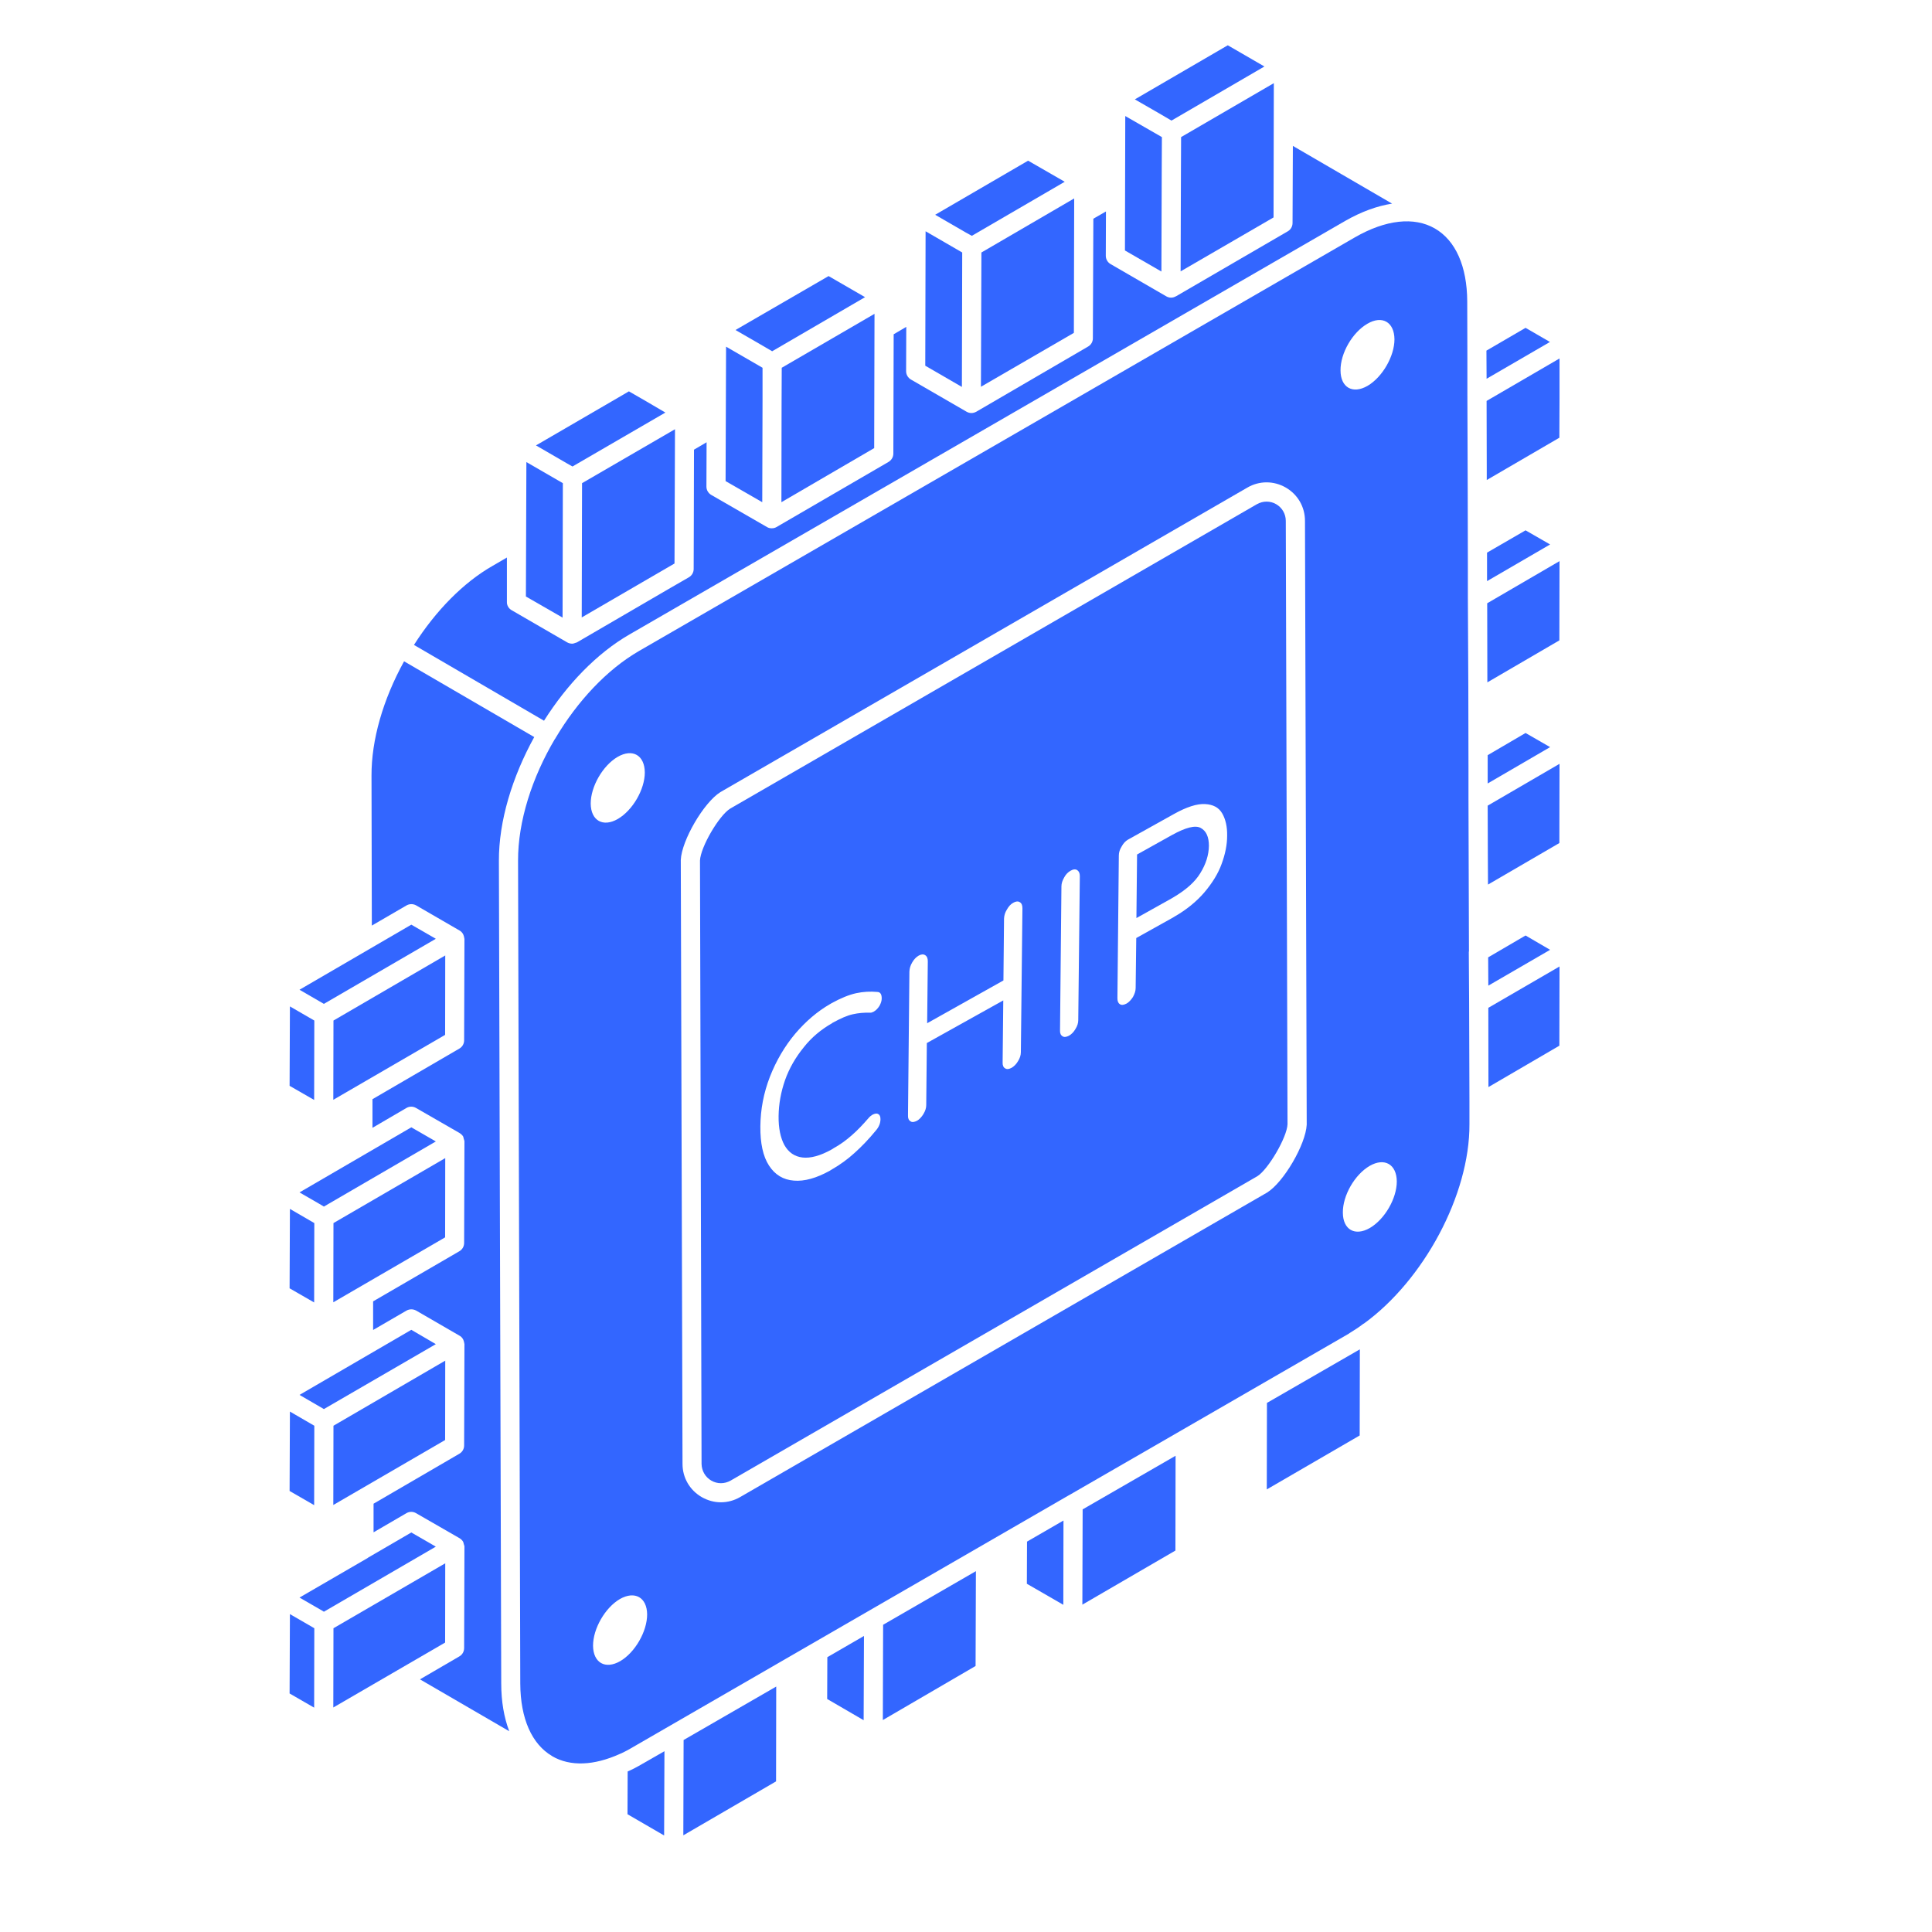
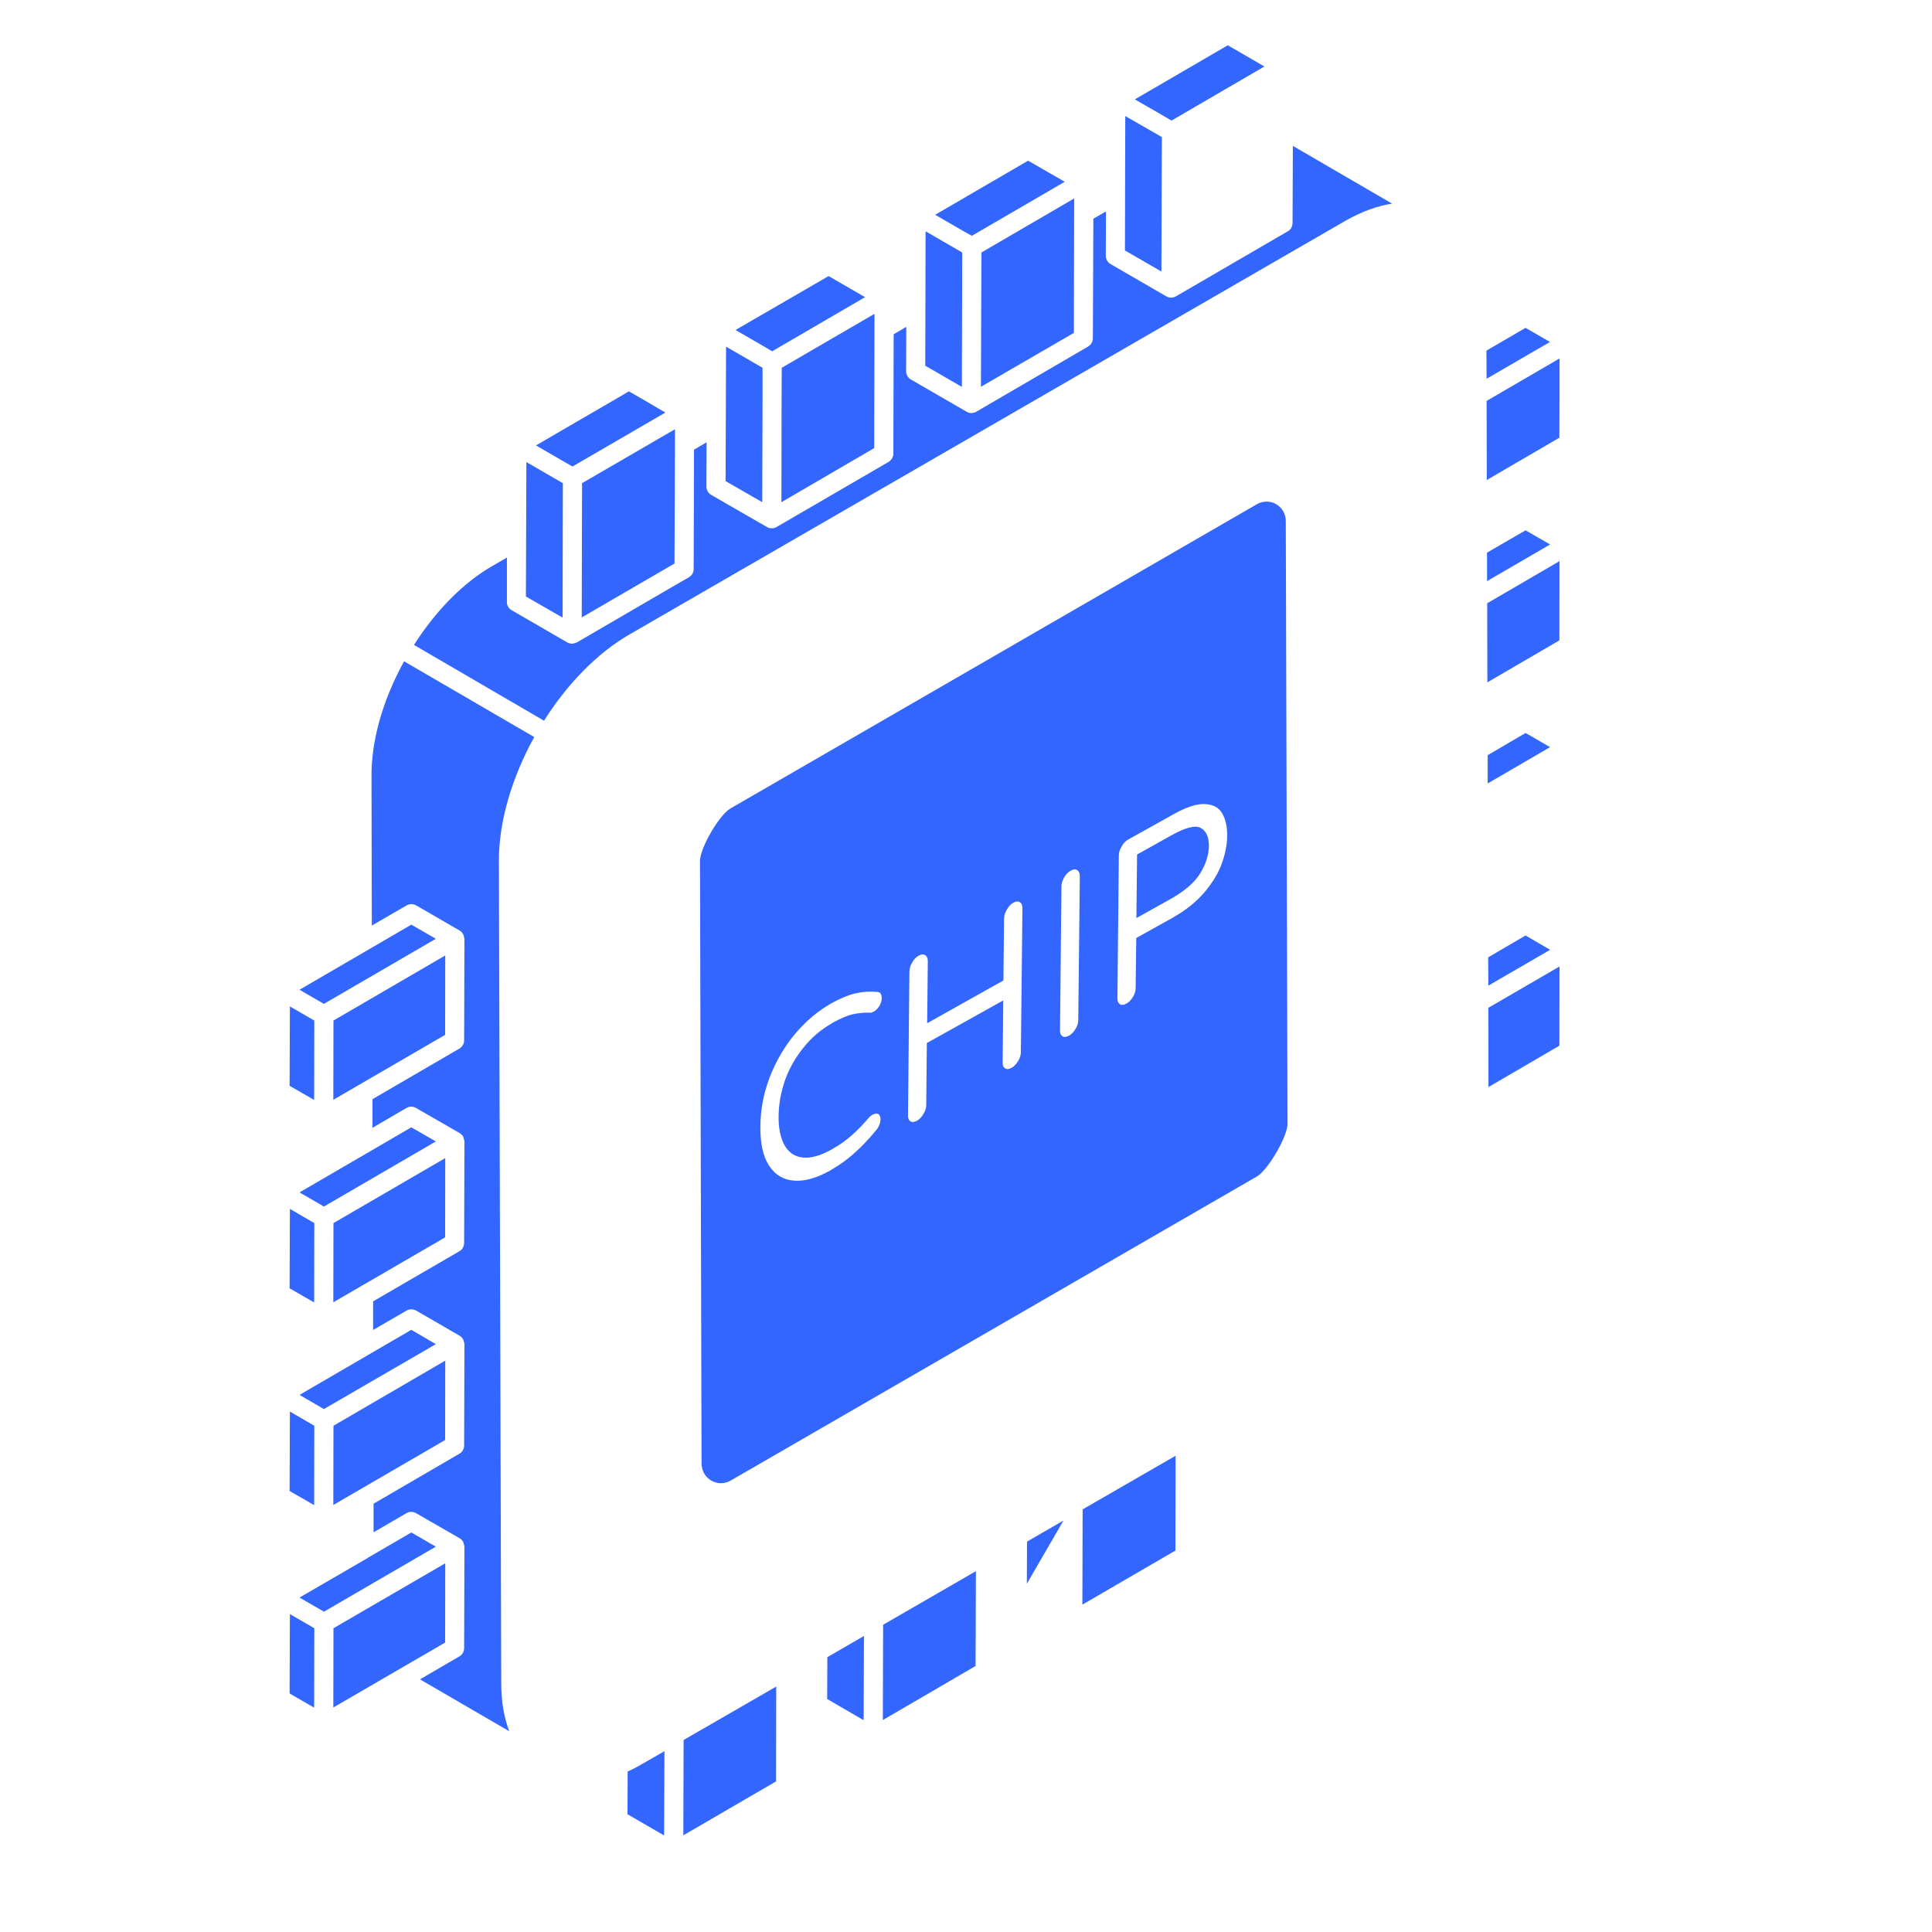
<svg xmlns="http://www.w3.org/2000/svg" width="64" zoomAndPan="magnify" viewBox="0 0 48 48" height="64" preserveAspectRatio="xMidYMid meet" version="1.2">
  <g id="bd71e14963">
    <path style=" stroke:none;fill-rule:nonzero;fill:#3366ff;fill-opacity:1;" d="M 13.516 17.906 C 14.086 17.004 14.828 16.23 15.641 15.762 L 33.422 5.488 C 33.824 5.258 34.215 5.117 34.586 5.059 L 32.121 3.625 L 32.113 5.539 C 32.113 5.625 32.07 5.703 31.996 5.746 L 29.215 7.363 C 29.211 7.363 29.211 7.363 29.211 7.363 C 29.176 7.383 29.137 7.395 29.094 7.395 C 29.055 7.395 29.012 7.383 28.977 7.363 L 27.594 6.562 C 27.52 6.52 27.473 6.441 27.473 6.355 L 27.477 5.254 L 27.164 5.434 L 27.152 8.406 C 27.152 8.488 27.109 8.566 27.035 8.609 L 24.254 10.23 C 24.215 10.25 24.176 10.262 24.133 10.262 C 24.094 10.262 24.051 10.25 24.016 10.23 L 22.633 9.43 C 22.559 9.387 22.512 9.309 22.512 9.223 L 22.516 8.121 L 22.203 8.305 L 22.195 11.27 C 22.195 11.355 22.148 11.434 22.074 11.477 L 19.293 13.094 C 19.254 13.117 19.215 13.125 19.172 13.125 C 19.133 13.125 19.09 13.117 19.055 13.094 L 17.672 12.297 C 17.598 12.254 17.551 12.176 17.551 12.09 L 17.555 10.988 L 17.242 11.172 L 17.238 12.84 L 17.234 14.137 C 17.234 14.223 17.188 14.301 17.113 14.344 L 16.66 14.605 L 14.332 15.961 C 14.324 15.965 14.312 15.965 14.305 15.969 C 14.273 15.98 14.246 15.992 14.215 15.992 C 14.172 15.992 14.129 15.98 14.094 15.961 L 12.711 15.16 C 12.637 15.117 12.59 15.039 12.594 14.953 L 12.594 13.852 L 12.238 14.059 C 11.52 14.469 10.832 15.164 10.285 16.023 Z M 13.516 17.906 " />
    <path style=" stroke:none;fill-rule:nonzero;fill:#3366ff;fill-opacity:1;" d="M 11.062 38.84 L 8.285 40.453 L 8.281 42.422 L 11.059 40.809 Z M 11.062 38.84 " />
    <path style=" stroke:none;fill-rule:nonzero;fill:#3366ff;fill-opacity:1;" d="M 7.809 40.453 L 7.777 40.434 L 7.203 40.102 L 7.195 42.074 L 7.805 42.426 Z M 7.809 40.453 " />
    <path style=" stroke:none;fill-rule:nonzero;fill:#3366ff;fill-opacity:1;" d="M 14.453 15.34 L 16.355 14.234 L 16.758 14 L 16.762 12.918 L 16.77 10.664 L 14.461 12.004 Z M 14.453 15.34 " />
    <path style=" stroke:none;fill-rule:nonzero;fill:#3366ff;fill-opacity:1;" d="M 14.078 11.508 L 14.223 11.59 L 16.531 10.25 L 16.059 9.973 L 15.625 9.723 L 15.277 9.926 L 13.316 11.066 Z M 14.078 11.508 " />
    <path style=" stroke:none;fill-rule:nonzero;fill:#3366ff;fill-opacity:1;" d="M 13.066 14.812 L 13.066 14.82 L 13.977 15.344 L 13.984 12.004 L 13.078 11.48 Z M 13.066 14.812 " />
    <path style=" stroke:none;fill-rule:nonzero;fill:#3366ff;fill-opacity:1;" d="M 7.441 29.625 L 7.914 29.898 L 8.047 29.977 L 10.828 28.359 L 10.219 28.008 Z M 7.441 29.625 " />
    <path style=" stroke:none;fill-rule:nonzero;fill:#3366ff;fill-opacity:1;" d="M 11.062 23.738 L 8.285 25.355 L 8.281 27.324 L 11.059 25.711 Z M 11.062 23.738 " />
    <path style=" stroke:none;fill-rule:nonzero;fill:#3366ff;fill-opacity:1;" d="M 11.062 28.773 L 8.285 30.387 L 8.281 32.355 L 11.059 30.742 Z M 11.062 28.773 " />
    <path style=" stroke:none;fill-rule:nonzero;fill:#3366ff;fill-opacity:1;" d="M 7.441 24.59 L 8.047 24.941 L 10.828 23.324 L 10.219 22.973 Z M 7.441 24.59 " />
    <path style=" stroke:none;fill-rule:nonzero;fill:#3366ff;fill-opacity:1;" d="M 27.949 6.223 L 28.855 6.746 L 28.863 4.223 L 28.867 3.406 L 27.957 2.883 Z M 27.949 6.223 " />
-     <path style=" stroke:none;fill-rule:nonzero;fill:#3366ff;fill-opacity:1;" d="M 29.332 6.742 L 31.641 5.402 L 31.648 2.066 L 29.344 3.406 L 29.34 4.289 Z M 29.332 6.742 " />
    <path style=" stroke:none;fill-rule:nonzero;fill:#3366ff;fill-opacity:1;" d="M 36.98 27.008 L 38.742 25.98 L 38.746 24.012 L 36.977 25.039 Z M 36.98 27.008 " />
    <path style=" stroke:none;fill-rule:nonzero;fill:#3366ff;fill-opacity:1;" d="M 36.93 8.711 L 36.934 9.41 L 38.508 8.496 L 37.902 8.145 Z M 36.93 8.711 " />
    <path style=" stroke:none;fill-rule:nonzero;fill:#3366ff;fill-opacity:1;" d="M 36.938 11.926 L 38.742 10.875 L 38.746 9.898 L 38.746 8.906 L 36.934 9.961 L 36.938 11.648 Z M 36.938 11.926 " />
    <path style=" stroke:none;fill-rule:nonzero;fill:#3366ff;fill-opacity:1;" d="M 28.195 2.469 L 28.805 2.82 L 29.105 2.996 L 31.414 1.652 L 30.504 1.125 Z M 28.195 2.469 " />
    <path style=" stroke:none;fill-rule:nonzero;fill:#3366ff;fill-opacity:1;" d="M 19.418 10.023 L 19.414 12.477 L 21.719 11.133 L 21.727 7.797 L 19.422 9.137 Z M 19.418 10.023 " />
    <path style=" stroke:none;fill-rule:nonzero;fill:#3366ff;fill-opacity:1;" d="M 18.273 8.199 L 18.883 8.551 L 19.184 8.727 L 21.492 7.383 L 20.586 6.859 Z M 18.273 8.199 " />
    <path style=" stroke:none;fill-rule:nonzero;fill:#3366ff;fill-opacity:1;" d="M 18.027 11.953 L 18.938 12.477 L 18.945 9.953 L 18.945 9.137 L 18.039 8.613 Z M 18.027 11.953 " />
    <path style=" stroke:none;fill-rule:nonzero;fill:#3366ff;fill-opacity:1;" d="M 26.68 8.27 L 26.688 4.93 L 24.383 6.273 L 24.371 9.609 Z M 26.68 8.27 " />
    <path style=" stroke:none;fill-rule:nonzero;fill:#3366ff;fill-opacity:1;" d="M 23.234 5.336 L 23.996 5.777 L 24.145 5.859 L 26.453 4.516 L 25.543 3.992 Z M 23.234 5.336 " />
    <path style=" stroke:none;fill-rule:nonzero;fill:#3366ff;fill-opacity:1;" d="M 22.988 9.086 L 23.898 9.613 L 23.906 6.273 L 22.996 5.746 Z M 22.988 9.086 " />
-     <path style=" stroke:none;fill-rule:nonzero;fill:#3366ff;fill-opacity:1;" d="M 25.516 38.301 L 25.512 39.348 L 26.418 39.871 L 26.422 37.777 Z M 25.516 38.301 " />
+     <path style=" stroke:none;fill-rule:nonzero;fill:#3366ff;fill-opacity:1;" d="M 25.516 38.301 L 25.512 39.348 L 26.422 37.777 Z M 25.516 38.301 " />
    <path style=" stroke:none;fill-rule:nonzero;fill:#3366ff;fill-opacity:1;" d="M 26.898 37.5 L 26.891 39.867 L 29.203 38.523 L 29.207 36.168 Z M 26.898 37.5 " />
    <path style=" stroke:none;fill-rule:nonzero;fill:#3366ff;fill-opacity:1;" d="M 15.957 43.824 C 15.832 43.898 15.711 43.961 15.594 44.012 L 15.59 45.074 L 16.5 45.602 L 16.508 43.508 Z M 15.957 43.824 " />
    <path style=" stroke:none;fill-rule:nonzero;fill:#3366ff;fill-opacity:1;" d="M 16.984 43.23 L 16.977 45.598 L 19.281 44.258 L 19.285 41.902 Z M 16.984 43.23 " />
    <path style=" stroke:none;fill-rule:nonzero;fill:#3366ff;fill-opacity:1;" d="M 21.941 40.367 L 21.938 41.266 L 21.934 42.734 L 24.238 41.391 L 24.246 39.035 Z M 21.941 40.367 " />
-     <path style=" stroke:none;fill-rule:nonzero;fill:#3366ff;fill-opacity:1;" d="M 36.508 27.93 L 36.508 27.367 L 36.5 24.906 L 36.492 23.648 C 36.492 23.645 36.496 23.641 36.496 23.637 L 36.492 22.391 L 36.484 19.879 L 36.484 19.098 L 36.48 17.094 L 36.469 14.855 L 36.469 14.031 L 36.465 12.191 L 36.457 9.824 L 36.457 8.961 L 36.453 7.488 C 36.449 6.617 36.164 5.973 35.648 5.676 C 35.133 5.379 34.426 5.457 33.66 5.898 L 15.879 16.172 C 15.074 16.637 14.344 17.426 13.805 18.332 C 13.801 18.336 13.801 18.34 13.801 18.344 C 13.797 18.348 13.793 18.352 13.789 18.355 C 13.219 19.316 12.867 20.406 12.871 21.387 L 12.926 41.828 C 12.93 42.695 13.211 43.336 13.723 43.633 C 13.727 43.633 13.727 43.637 13.727 43.637 C 14.172 43.891 14.754 43.867 15.395 43.578 C 15.414 43.57 15.434 43.562 15.449 43.555 C 15.539 43.512 15.629 43.465 15.719 43.41 L 26.551 37.152 L 26.586 37.133 L 29.246 35.598 L 33.5 33.141 C 33.512 33.133 33.523 33.125 33.535 33.117 C 33.648 33.047 33.766 32.973 33.875 32.887 C 33.879 32.887 33.883 32.887 33.887 32.883 C 35.367 31.809 36.516 29.691 36.508 27.93 Z M 15.344 18.805 C 15.715 18.59 16.016 18.762 16.02 19.191 C 16.02 19.613 15.719 20.133 15.348 20.348 C 14.98 20.559 14.68 20.387 14.676 19.965 C 14.676 19.539 14.977 19.02 15.344 18.805 Z M 15.41 41.27 C 15.039 41.484 14.738 41.312 14.734 40.887 C 14.734 40.461 15.035 39.941 15.402 39.727 C 15.773 39.516 16.074 39.688 16.078 40.109 C 16.078 40.535 15.777 41.055 15.41 41.27 Z M 31.48 29.629 L 18.387 37.195 C 18.238 37.281 18.074 37.324 17.91 37.324 C 17.746 37.324 17.586 37.281 17.434 37.195 C 17.137 37.023 16.957 36.715 16.957 36.371 L 16.914 21.375 C 16.914 21.375 16.914 21.371 16.914 21.367 C 16.934 20.883 17.484 19.938 17.898 19.68 L 30.992 12.113 C 31.289 11.941 31.645 11.941 31.945 12.113 C 32.242 12.285 32.422 12.594 32.422 12.941 L 32.465 27.941 C 32.441 28.434 31.891 29.375 31.48 29.629 Z M 33.973 8.043 C 34.34 7.828 34.641 8 34.645 8.43 C 34.645 8.852 34.344 9.371 33.977 9.586 C 33.605 9.801 33.305 9.625 33.305 9.203 C 33.301 8.773 33.602 8.258 33.973 8.043 Z M 34.035 30.508 C 33.664 30.723 33.363 30.551 33.363 30.125 C 33.359 29.699 33.66 29.18 34.031 28.965 C 34.398 28.754 34.699 28.926 34.703 29.352 C 34.703 29.777 34.402 30.293 34.035 30.508 Z M 34.035 30.508 " />
-     <path style=" stroke:none;fill-rule:nonzero;fill:#3366ff;fill-opacity:1;" d="M 33.738 33.551 L 31.477 34.855 L 31.473 37.004 L 33.781 35.664 L 33.785 33.523 C 33.77 33.535 33.754 33.543 33.738 33.551 Z M 33.738 33.551 " />
    <path style=" stroke:none;fill-rule:nonzero;fill:#3366ff;fill-opacity:1;" d="M 29.832 20.57 C 29.695 20.496 29.457 20.559 29.117 20.746 L 28.25 21.23 L 28.234 22.809 L 29.102 22.324 C 29.113 22.316 29.129 22.309 29.141 22.301 C 29.461 22.113 29.688 21.914 29.82 21.695 C 29.961 21.469 30.031 21.242 30.035 21.016 C 30.035 20.793 29.969 20.645 29.832 20.57 Z M 29.832 20.57 " />
    <path style=" stroke:none;fill-rule:nonzero;fill:#3366ff;fill-opacity:1;" d="M 31.707 12.527 C 31.559 12.441 31.379 12.441 31.227 12.527 L 18.141 20.09 C 17.863 20.262 17.406 21.043 17.391 21.379 L 17.43 36.371 C 17.434 36.543 17.523 36.699 17.672 36.785 C 17.82 36.871 18 36.871 18.152 36.785 L 31.238 29.223 C 31.508 29.055 31.977 28.254 31.988 27.93 L 31.945 12.941 C 31.945 12.77 31.855 12.613 31.707 12.527 Z M 19.488 28.449 C 19.59 28.629 19.738 28.734 19.938 28.758 C 20.137 28.781 20.383 28.715 20.668 28.555 C 20.684 28.547 20.699 28.535 20.711 28.527 C 20.879 28.434 21.023 28.328 21.156 28.211 C 21.297 28.09 21.438 27.941 21.586 27.77 C 21.613 27.738 21.645 27.715 21.676 27.695 C 21.738 27.664 21.785 27.656 21.82 27.68 C 21.859 27.699 21.875 27.742 21.875 27.805 C 21.875 27.906 21.836 28 21.762 28.086 C 21.586 28.301 21.406 28.488 21.227 28.648 C 21.059 28.801 20.871 28.938 20.66 29.059 C 20.645 29.066 20.633 29.078 20.617 29.086 C 20.285 29.27 19.984 29.355 19.723 29.332 C 19.461 29.312 19.254 29.188 19.105 28.957 C 18.957 28.73 18.887 28.402 18.891 27.984 C 18.895 27.562 18.973 27.152 19.129 26.75 C 19.285 26.352 19.496 25.992 19.762 25.676 C 20.02 25.375 20.305 25.129 20.625 24.945 C 20.637 24.938 20.648 24.93 20.664 24.922 C 20.891 24.797 21.094 24.715 21.27 24.676 C 21.449 24.637 21.625 24.629 21.801 24.645 C 21.871 24.648 21.906 24.703 21.906 24.805 C 21.906 24.863 21.887 24.922 21.852 24.988 C 21.812 25.051 21.766 25.102 21.703 25.137 C 21.672 25.152 21.641 25.164 21.613 25.16 C 21.469 25.156 21.324 25.168 21.188 25.199 C 21.047 25.23 20.887 25.301 20.703 25.402 C 20.691 25.406 20.68 25.414 20.672 25.422 C 20.398 25.578 20.16 25.777 19.969 26.02 C 19.766 26.27 19.609 26.539 19.504 26.836 C 19.402 27.129 19.348 27.426 19.344 27.727 C 19.34 28.027 19.391 28.27 19.488 28.449 Z M 25.363 26.141 C 25.363 26.215 25.34 26.289 25.293 26.363 C 25.25 26.438 25.195 26.492 25.137 26.527 C 25.066 26.566 25.016 26.57 24.973 26.543 C 24.93 26.52 24.906 26.469 24.91 26.395 L 24.926 24.855 L 23.027 25.914 L 23.012 27.457 C 23.012 27.531 22.988 27.602 22.941 27.68 C 22.898 27.75 22.844 27.809 22.785 27.844 C 22.715 27.879 22.664 27.887 22.621 27.859 C 22.578 27.832 22.555 27.785 22.559 27.711 L 22.594 24.137 C 22.598 24.062 22.617 23.988 22.664 23.91 C 22.707 23.836 22.758 23.781 22.824 23.742 C 22.887 23.707 22.941 23.703 22.984 23.73 C 23.031 23.758 23.051 23.809 23.051 23.883 L 23.035 25.422 L 24.93 24.359 L 24.945 22.82 C 24.949 22.746 24.969 22.672 25.016 22.598 C 25.059 22.52 25.109 22.465 25.172 22.43 C 25.238 22.391 25.293 22.387 25.336 22.414 C 25.383 22.441 25.402 22.492 25.402 22.566 Z M 26.789 25.344 C 26.789 25.418 26.766 25.492 26.719 25.566 C 26.676 25.641 26.621 25.695 26.562 25.73 C 26.492 25.766 26.441 25.773 26.398 25.746 C 26.355 25.719 26.332 25.672 26.336 25.598 L 26.371 22.023 C 26.371 21.949 26.395 21.875 26.441 21.797 C 26.48 21.723 26.535 21.668 26.598 21.633 C 26.664 21.594 26.719 21.59 26.762 21.617 C 26.805 21.645 26.828 21.695 26.828 21.766 Z M 30.352 21.461 C 30.266 21.703 30.117 21.941 29.918 22.176 C 29.723 22.402 29.477 22.602 29.18 22.773 C 29.164 22.781 29.152 22.789 29.141 22.797 L 28.23 23.305 L 28.215 24.547 C 28.215 24.617 28.191 24.691 28.148 24.77 C 28.102 24.84 28.051 24.898 27.988 24.934 C 27.918 24.969 27.867 24.977 27.824 24.949 C 27.781 24.922 27.762 24.875 27.762 24.801 L 27.797 21.254 C 27.797 21.18 27.82 21.105 27.867 21.031 C 27.906 20.957 27.961 20.898 28.02 20.863 L 29.168 20.223 C 29.484 20.047 29.742 19.965 29.941 19.977 C 30.141 19.988 30.281 20.062 30.367 20.211 C 30.449 20.355 30.492 20.539 30.488 20.762 C 30.488 20.988 30.441 21.219 30.352 21.461 Z M 30.352 21.461 " />
    <path style=" stroke:none;fill-rule:nonzero;fill:#3366ff;fill-opacity:1;" d="M 20.555 41.172 L 20.551 42.211 L 21.457 42.738 L 21.465 40.645 Z M 20.555 41.172 " />
    <path style=" stroke:none;fill-rule:nonzero;fill:#3366ff;fill-opacity:1;" d="M 7.809 35.422 L 7.203 35.07 L 7.195 37.043 L 7.805 37.395 Z M 7.809 35.422 " />
    <path style=" stroke:none;fill-rule:nonzero;fill:#3366ff;fill-opacity:1;" d="M 10.039 16.43 C 9.512 17.387 9.227 18.387 9.23 19.27 L 9.238 22.996 L 10.098 22.496 C 10.172 22.453 10.262 22.453 10.336 22.492 L 11.422 23.121 C 11.457 23.141 11.48 23.168 11.5 23.199 C 11.504 23.207 11.508 23.215 11.512 23.223 C 11.523 23.25 11.531 23.277 11.535 23.309 C 11.535 23.316 11.539 23.32 11.539 23.328 L 11.531 25.848 C 11.531 25.93 11.488 26.008 11.414 26.051 L 9.254 27.309 L 9.254 28.02 L 10.098 27.527 C 10.172 27.484 10.262 27.484 10.336 27.527 L 11.422 28.152 C 11.457 28.176 11.488 28.203 11.508 28.238 C 11.516 28.258 11.516 28.277 11.523 28.297 C 11.527 28.316 11.539 28.336 11.539 28.359 L 11.531 30.879 C 11.531 30.965 11.488 31.043 11.414 31.086 L 9.27 32.332 L 9.27 33.043 L 10.098 32.562 C 10.172 32.52 10.262 32.52 10.336 32.559 L 11.422 33.188 C 11.457 33.207 11.48 33.234 11.5 33.266 C 11.504 33.273 11.508 33.281 11.512 33.289 C 11.523 33.316 11.531 33.348 11.535 33.375 C 11.535 33.383 11.539 33.387 11.539 33.395 L 11.531 35.914 C 11.531 35.996 11.488 36.074 11.414 36.117 L 9.281 37.359 L 9.281 38.07 L 10.098 37.594 C 10.172 37.551 10.262 37.551 10.336 37.594 L 11.422 38.219 C 11.457 38.242 11.488 38.27 11.508 38.309 C 11.516 38.324 11.516 38.344 11.523 38.363 C 11.527 38.383 11.539 38.402 11.539 38.426 L 11.531 40.945 C 11.531 41.031 11.488 41.109 11.414 41.152 L 10.434 41.723 L 12.652 43.012 C 12.523 42.672 12.453 42.273 12.453 41.828 L 12.395 21.391 C 12.391 20.398 12.727 19.301 13.273 18.312 Z M 10.039 16.43 " />
    <path style=" stroke:none;fill-rule:nonzero;fill:#3366ff;fill-opacity:1;" d="M 7.441 34.656 L 8.047 35.008 L 10.828 33.395 L 10.219 33.039 Z M 7.441 34.656 " />
    <path style=" stroke:none;fill-rule:nonzero;fill:#3366ff;fill-opacity:1;" d="M 11.062 33.805 L 8.285 35.422 L 8.281 37.391 L 11.059 35.777 Z M 11.062 33.805 " />
    <path style=" stroke:none;fill-rule:nonzero;fill:#3366ff;fill-opacity:1;" d="M 7.195 26.977 L 7.805 27.328 L 7.809 25.355 L 7.203 25.004 Z M 7.195 26.977 " />
    <path style=" stroke:none;fill-rule:nonzero;fill:#3366ff;fill-opacity:1;" d="M 10.219 38.074 L 9.145 38.699 C 9.141 38.703 9.141 38.703 9.137 38.707 L 7.441 39.691 L 8.016 40.023 L 8.047 40.043 L 10.828 38.426 Z M 10.219 38.074 " />
    <path style=" stroke:none;fill-rule:nonzero;fill:#3366ff;fill-opacity:1;" d="M 7.809 30.387 L 7.203 30.035 L 7.195 32.008 L 7.805 32.359 Z M 7.809 30.387 " />
    <path style=" stroke:none;fill-rule:nonzero;fill:#3366ff;fill-opacity:1;" d="M 38.512 23.598 L 37.902 23.242 L 36.973 23.785 L 36.977 24.488 Z M 38.512 23.598 " />
-     <path style=" stroke:none;fill-rule:nonzero;fill:#3366ff;fill-opacity:1;" d="M 36.969 21.977 L 38.742 20.945 L 38.746 18.977 L 36.961 20.016 L 36.965 21.246 Z M 36.969 21.977 " />
    <path style=" stroke:none;fill-rule:nonzero;fill:#3366ff;fill-opacity:1;" d="M 38.512 18.562 L 37.902 18.211 L 36.961 18.762 L 36.961 19.465 Z M 38.512 18.562 " />
    <path style=" stroke:none;fill-rule:nonzero;fill:#3366ff;fill-opacity:1;" d="M 38.742 15.91 L 38.746 13.941 L 36.949 14.988 L 36.953 16.953 Z M 38.742 15.91 " />
    <path style=" stroke:none;fill-rule:nonzero;fill:#3366ff;fill-opacity:1;" d="M 38.512 13.527 L 37.902 13.176 L 36.945 13.73 L 36.945 14.438 Z M 38.512 13.527 " />
  </g>
</svg>